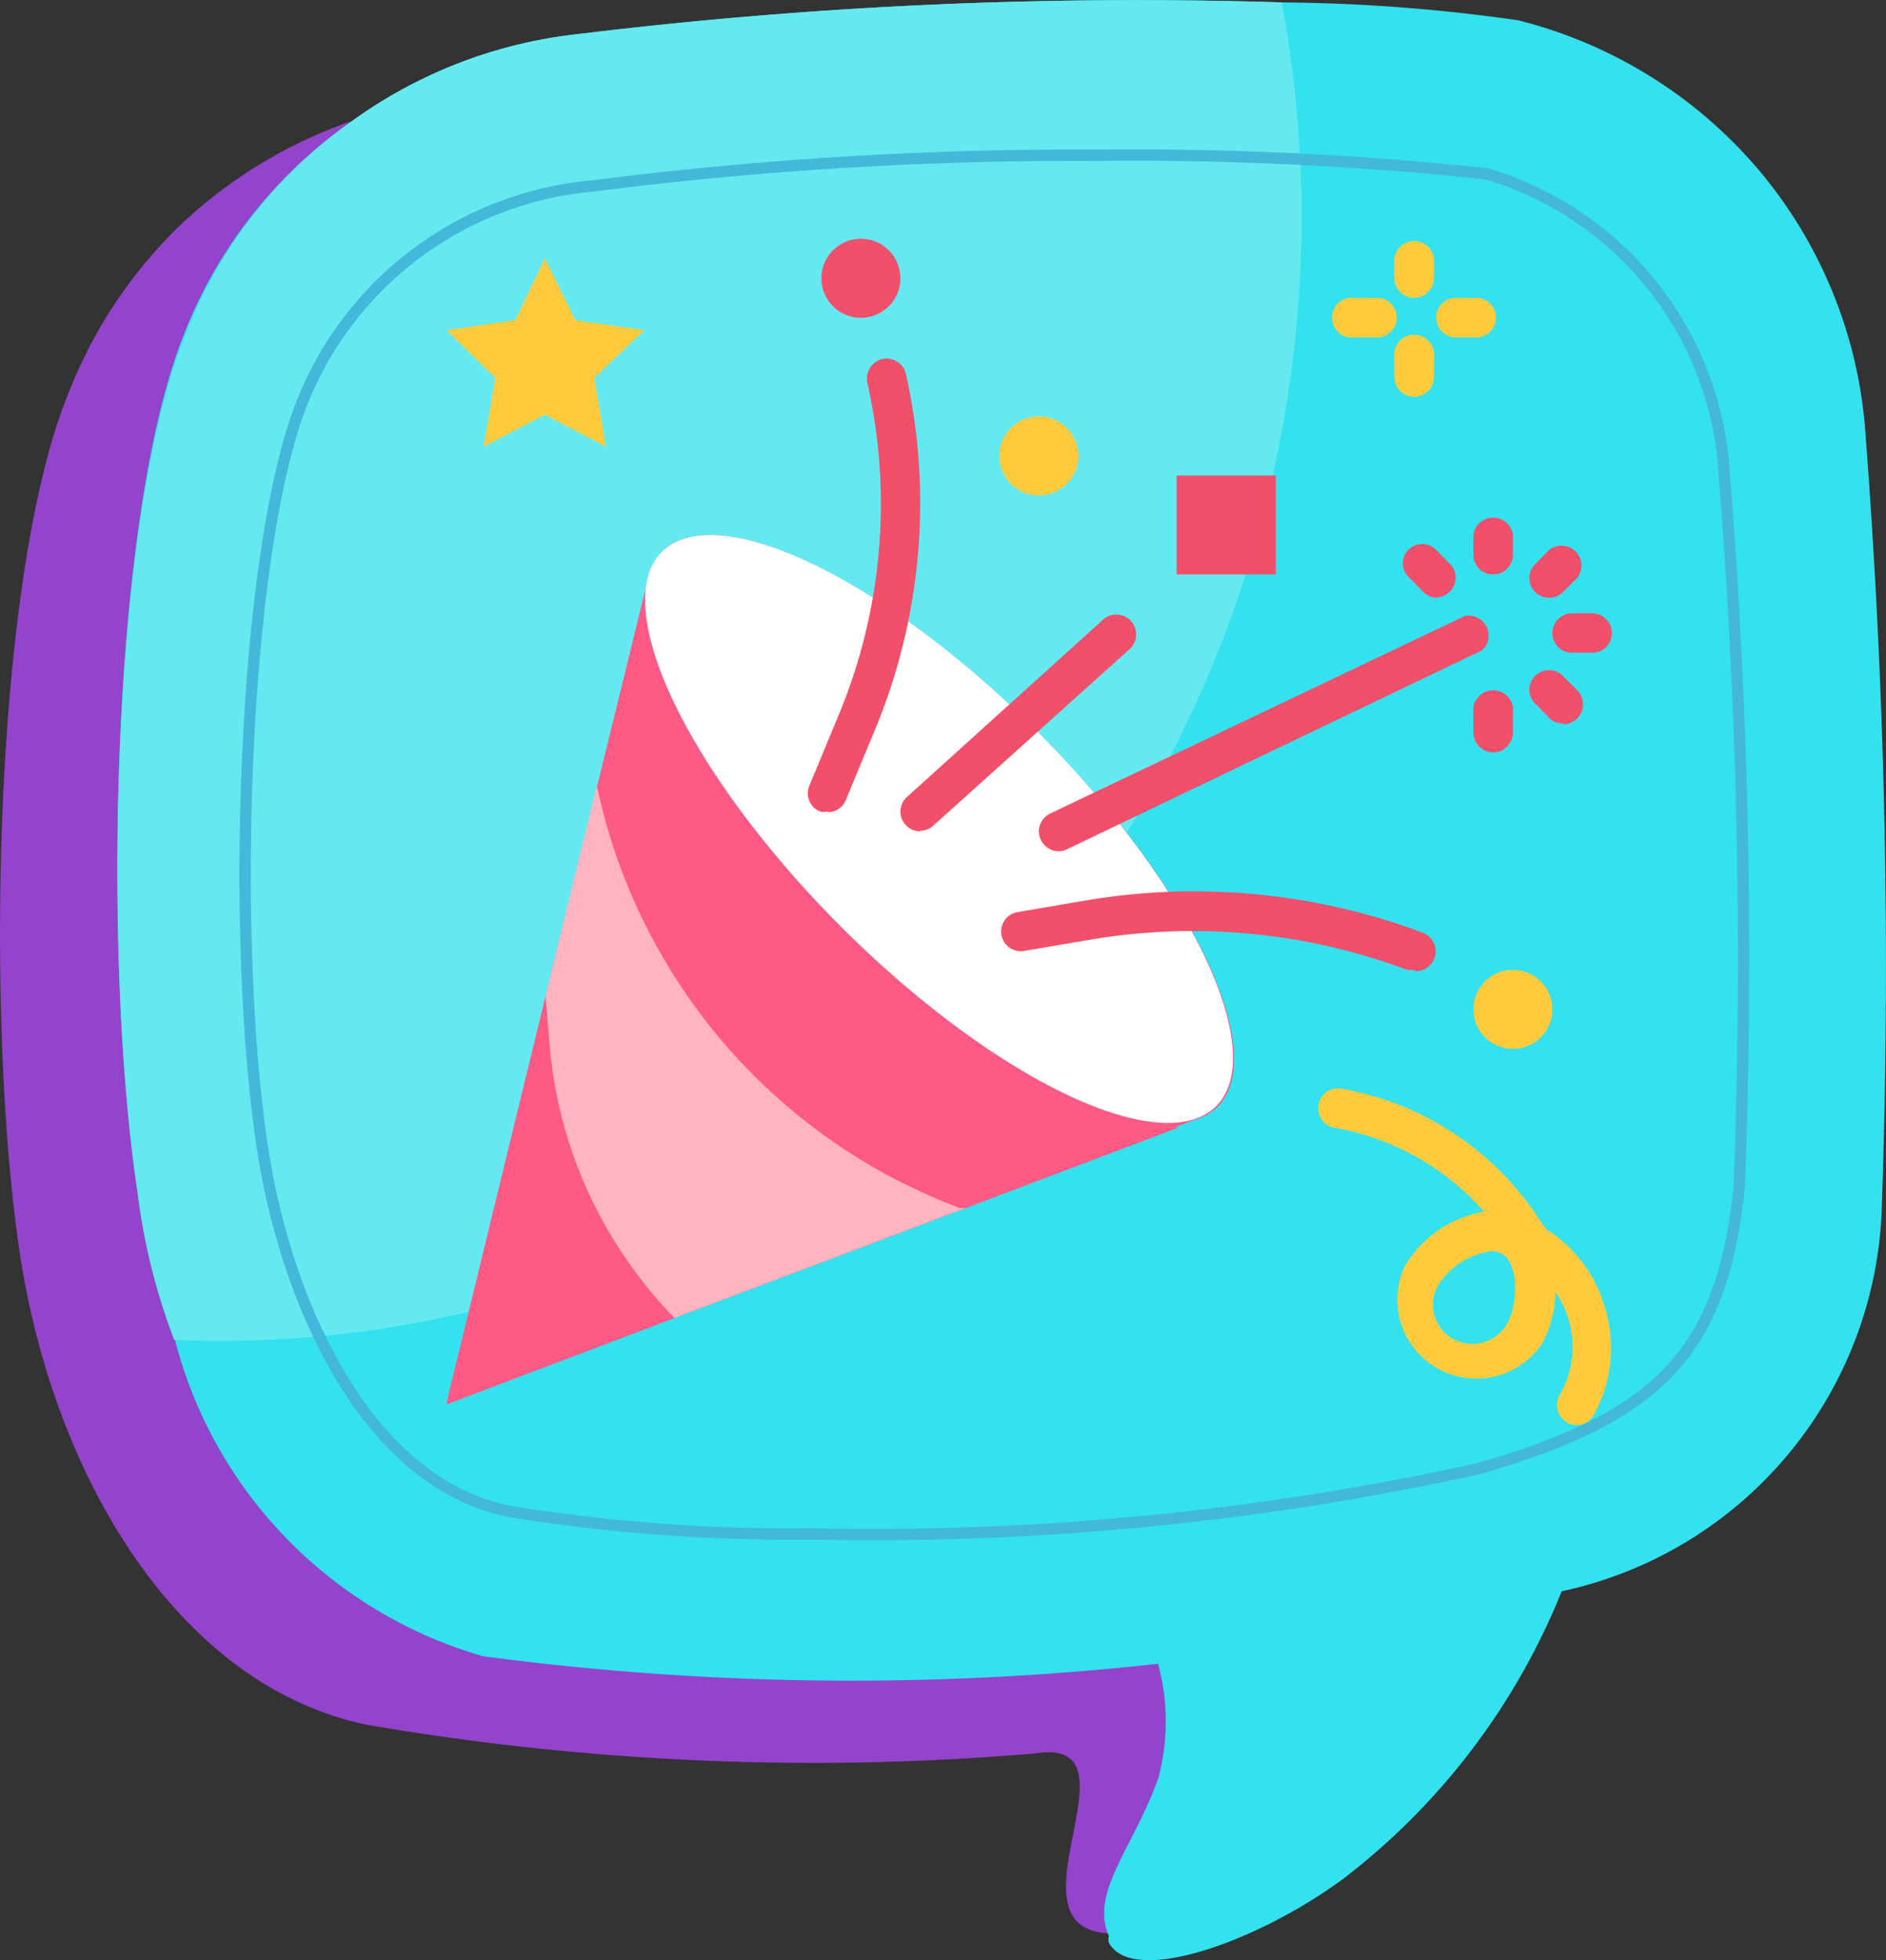
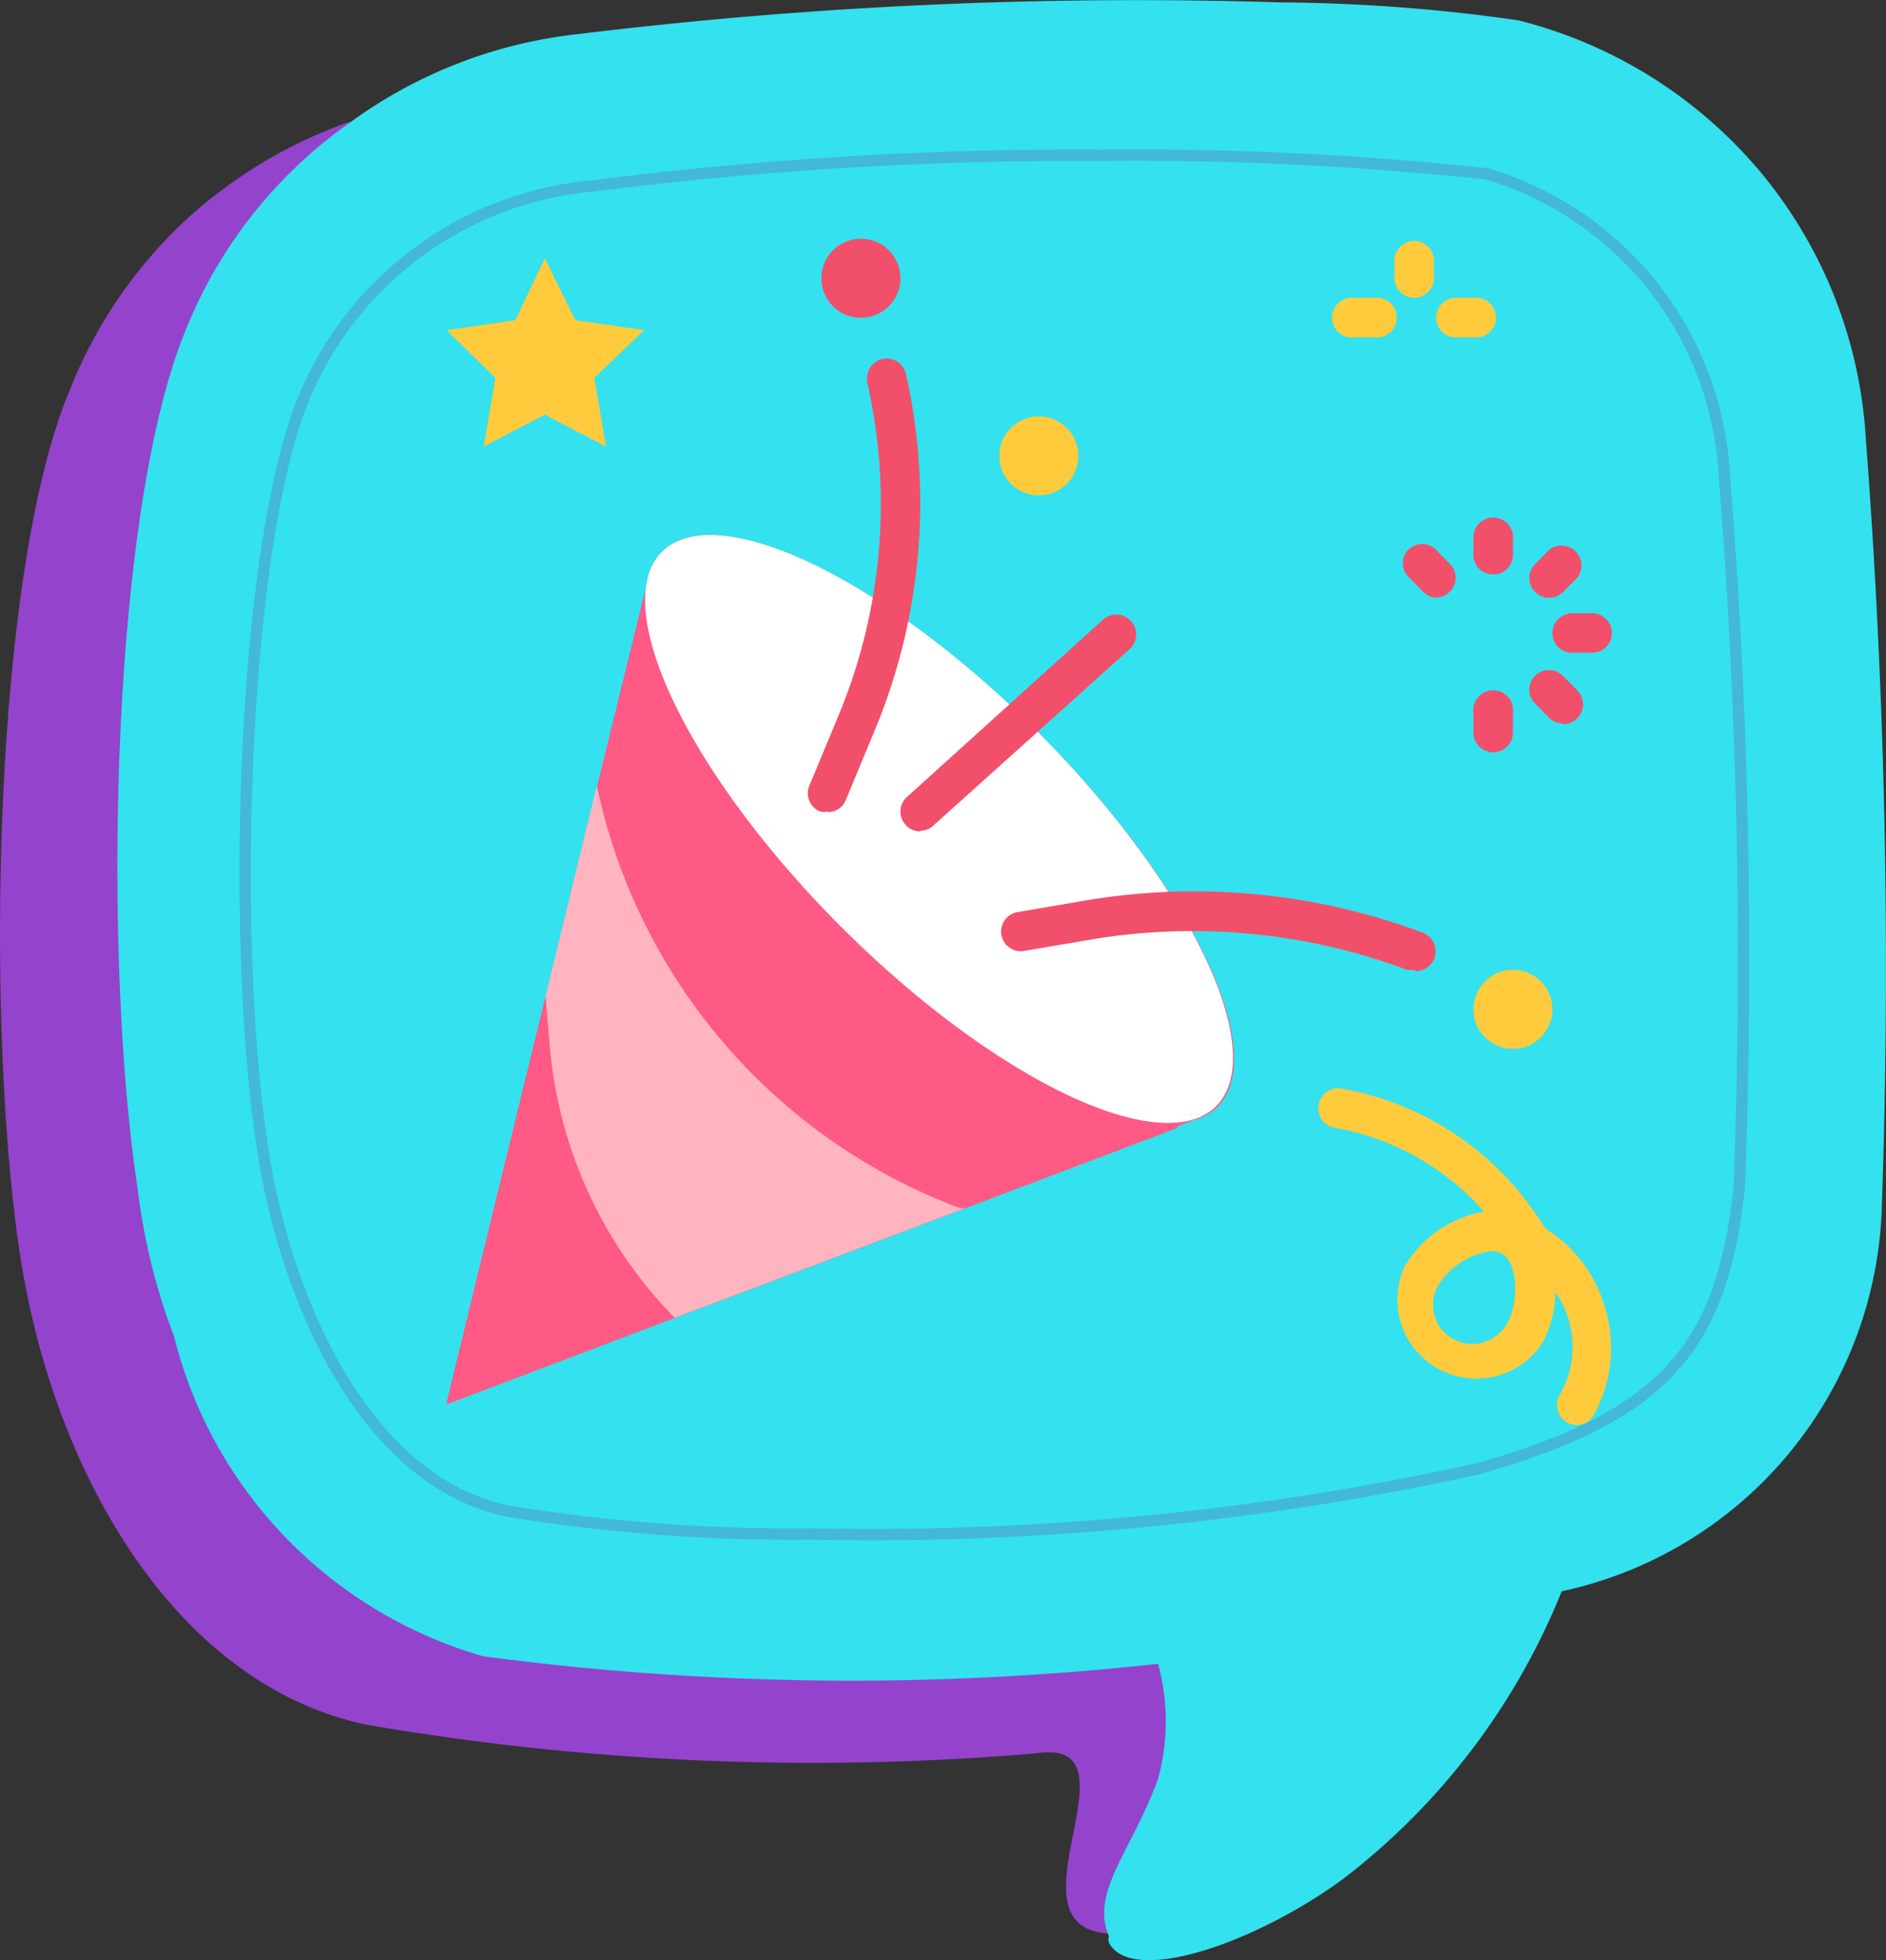
<svg xmlns="http://www.w3.org/2000/svg" viewBox="0 0 54.9 57.06">
  <rect x="0" y="0" width="54.9" height="57.06" fill="#333333" stroke="none" />
  <defs>
    <style>.cls-1{fill:#9443cc;}.cls-2{fill:#34e1ee;}.cls-3{fill:#65e9f1;}.cls-4{fill:none;stroke:#43b8d8;stroke-miterlimit:10;stroke-width:0.33px;}.cls-5{fill:#ff5985;}.cls-6{fill:#fff;}.cls-7{fill:#f24f6a;}.cls-8{fill:#ffcb3c;}.cls-9{fill:#ffb4c0;}</style>
  </defs>
  <g id="Layer_2" data-name="Layer 2">
    <g id="Layer_1-2" data-name="Layer 1">
      <path class="cls-1" d="M35.69,52.19a6.17,6.17,0,0,1-3.41,4.09c-3.17-.17,1.1-5.76-2.15-5.24a76.57,76.57,0,0,1-19.42-.83C5.2,49.09,1.57,43,.58,36.5S-.25,16.89,2,11.43A13.66,13.66,0,0,1,5.22,6.58a13.81,13.81,0,0,1,5-3.05c-2.37,1.62,17.22,45,24.38,44.27C34.81,48.82,36,51.09,35.69,52.19Z" />
      <path class="cls-2" d="M54.78,35.07a11.8,11.8,0,0,1-9.32,11.25,19.9,19.9,0,0,1-6.36,8.37c-2.53,1.86-6.14,3.12-6.82,1.86a.31.31,0,0,1,0-.19c-.55-1.29.66-2.47,1.43-4.58a6.35,6.35,0,0,0,0-3.35,81.25,81.25,0,0,1-19.65-.22,13,13,0,0,1-5.74-3.45,12.9,12.9,0,0,1-3.25-5.85A18.13,18.13,0,0,1,4,34.55c-1-6.61-.82-19.45,1.38-24.88a13.53,13.53,0,0,1,4.79-6.09A13.78,13.78,0,0,1,16.76,1,134.43,134.43,0,0,1,37.31.07a50.84,50.84,0,0,1,6.88.52A13.48,13.48,0,0,1,51.24,5a13.34,13.34,0,0,1,3.07,7.73A202.39,202.39,0,0,1,54.78,35.07Z" />
-       <path class="cls-3" d="M28.09,30.25A31.07,31.07,0,0,1,17.5,37a31.24,31.24,0,0,1-12.43,2A18.25,18.25,0,0,1,4,34.69c-1-6.61-.82-19.45,1.38-24.88a13.52,13.52,0,0,1,4.79-6.23A13.78,13.78,0,0,1,16.76,1,134.43,134.43,0,0,1,37.31.07a34.1,34.1,0,0,1-.91,16.21A34.14,34.14,0,0,1,28.09,30.25Z" />
      <path class="cls-4" d="M23.61,44.65A51.29,51.29,0,0,1,14.86,44c-4.21-.82-6.49-6.09-7.18-10.34-1-6.15-.63-17.8,1.18-22.11a10.07,10.07,0,0,1,8.42-6.14A111,111,0,0,1,32,4.52a96.49,96.49,0,0,1,11.28.54,9.69,9.69,0,0,1,6.91,8.73,177.07,177.07,0,0,1,.44,20.73c-.49,4.78-2.26,6.7-7.59,8.23a82.15,82.15,0,0,1-19.4,1.9Z" />
      <path class="cls-5" d="M30.19,21.29c-4.46-4.46-9.35-6.8-10.92-5.23a1.58,1.58,0,0,0-.37.64l0,0-1.51,6.15L15.88,29l-1.77,7.26L13,40.83l6.65-2.51,8.45-3.2,6.74-2.55h0a1.51,1.51,0,0,0,.6-.35C37,30.63,34.65,25.74,30.19,21.29Z" />
      <ellipse class="cls-6" cx="27.34" cy="24.13" rx="4.03" ry="11.41" transform="translate(-9.06 26.4) rotate(-45)" />
      <path class="cls-5" d="M34.21,32.77a5.74,5.74,0,0,1-2.35-.47l-5.51,2.09L17.9,37.58,13.37,39.3,13,40.88l6.65-2.52,8.45-3.19,6.18-2.34Z" />
      <path class="cls-7" d="M41.16,28.23a.79.79,0,0,1-.2,0,17.82,17.82,0,0,0-9.15-.89l-2,.34a.57.57,0,0,1-.19-1.13l2.05-.35a19,19,0,0,1,9.75.95.58.58,0,0,1-.21,1.12Z" />
-       <path class="cls-7" d="M30.81,24.78a.59.59,0,0,1-.57-.58.59.59,0,0,1,.33-.52l12.07-5.75a.58.58,0,0,1,.5,1h0L31.06,24.72A.54.54,0,0,1,30.81,24.78Z" />
      <path class="cls-7" d="M24.09,23.62a.41.41,0,0,1-.22,0,.57.57,0,0,1-.31-.75h0l.83-2a16,16,0,0,0,.86-9.72.59.59,0,0,1,.43-.7.58.58,0,0,1,.69.43v0a17.2,17.2,0,0,1-.92,10.41l-.83,2a.56.56,0,0,1-.53.35Z" />
      <circle class="cls-8" cx="44.04" cy="29.38" r="1.15" />
      <circle class="cls-8" cx="30.24" cy="13.27" r="1.15" />
      <path class="cls-7" d="M25.06,9.25a1.15,1.15,0,1,1,0-2.3,1.15,1.15,0,1,1,0,2.3Z" />
-       <path class="cls-8" d="M41.16,11.55a.58.58,0,0,1-.57-.58V10.4a.58.58,0,1,1,1.15,0V11A.58.58,0,0,1,41.16,11.55Z" />
      <path class="cls-8" d="M41.16,8.67a.58.58,0,0,1-.57-.57V7.52a.58.58,0,0,1,1.15,0V8.1A.58.58,0,0,1,41.16,8.67Z" />
      <path class="cls-8" d="M42.89,9.82h-.58a.58.58,0,0,1,0-1.15h.58a.58.58,0,1,1,0,1.15Z" />
      <path class="cls-8" d="M40,9.82h-.57a.58.58,0,1,1,0-1.15H40a.58.58,0,1,1,0,1.15Z" />
      <path class="cls-9" d="M17.55,23.62l-.18-.74L15.88,29,16,30.42a12.87,12.87,0,0,0,3.64,7.94l8.45-3.19-.14,0A16.84,16.84,0,0,1,17.55,23.62Z" />
-       <path class="cls-9" d="M28.08,35.17l-.14,0a15.81,15.81,0,0,1-1.63-.72L18.7,37.29a11.88,11.88,0,0,0,.93,1.07Z" />
-       <path class="cls-7" d="M37.14,13.84v2.88H34.25V13.84Z" />
      <path class="cls-7" d="M26.79,24.2a.58.58,0,0,1-.58-.58.57.57,0,0,1,.19-.42L32.15,18a.58.58,0,0,1,.77.86l-5.75,5.17a.54.54,0,0,1-.38.15Z" />
      <path class="cls-7" d="M43.47,21.9a.58.58,0,0,1-.58-.58v-.57a.58.58,0,1,1,1.15,0v.57A.58.58,0,0,1,43.47,21.9Z" />
      <path class="cls-7" d="M45.5,21.06a.58.58,0,0,1-.41-.17l-.4-.41a.56.56,0,0,1,0-.81.57.57,0,0,1,.8,0l.41.41a.58.58,0,0,1-.41,1Z" />
      <path class="cls-7" d="M46.34,19h-.57a.57.57,0,0,1-.58-.57.58.58,0,0,1,.58-.58h.57a.58.58,0,0,1,.58.58A.57.57,0,0,1,46.34,19Z" />
      <path class="cls-7" d="M45.09,17.4a.57.57,0,0,1-.57-.58.54.54,0,0,1,.17-.4l.4-.41a.58.58,0,0,1,.82.81l-.41.41a.58.58,0,0,1-.41.17Z" />
      <path class="cls-7" d="M43.47,16.72a.57.57,0,0,1-.58-.57v-.58a.58.58,0,0,1,1.15,0v.58A.57.57,0,0,1,43.47,16.72Z" />
      <path class="cls-7" d="M41.84,17.4a.58.58,0,0,1-.41-.17l-.4-.41A.56.56,0,0,1,41,16a.57.57,0,0,1,.8,0l.4.41a.56.56,0,0,1,0,.81.54.54,0,0,1-.4.17Z" />
      <path class="cls-8" d="M15.86,7.52l.89,1.8,2,.29L17.3,11l.34,2-1.78-.93L14.08,13l.34-2L13,9.61l2-.29Z" />
      <path class="cls-8" d="M46.73,38.1A4,4,0,0,0,45,35.77l-.24-.35A8.65,8.65,0,0,0,39,31.68a.58.58,0,0,0-.19,1.14,7.51,7.51,0,0,1,4.39,2.45,3.36,3.36,0,0,0-2.3,1.57,2.3,2.3,0,0,0,4,2.25,3.32,3.32,0,0,0,.38-1.48,2.81,2.81,0,0,1,.12,3,.58.58,0,0,0,.21.79.56.56,0,0,0,.78-.21l0,0a4,4,0,0,0,.35-3.06Zm-2.86.43a1.16,1.16,0,0,1-1.56.45,1.14,1.14,0,0,1-.45-1.56h0a2.16,2.16,0,0,1,1.56-1,.59.59,0,0,1,.29.07C44.19,36.73,44.22,37.9,43.87,38.53Z" />
    </g>
  </g>
</svg>